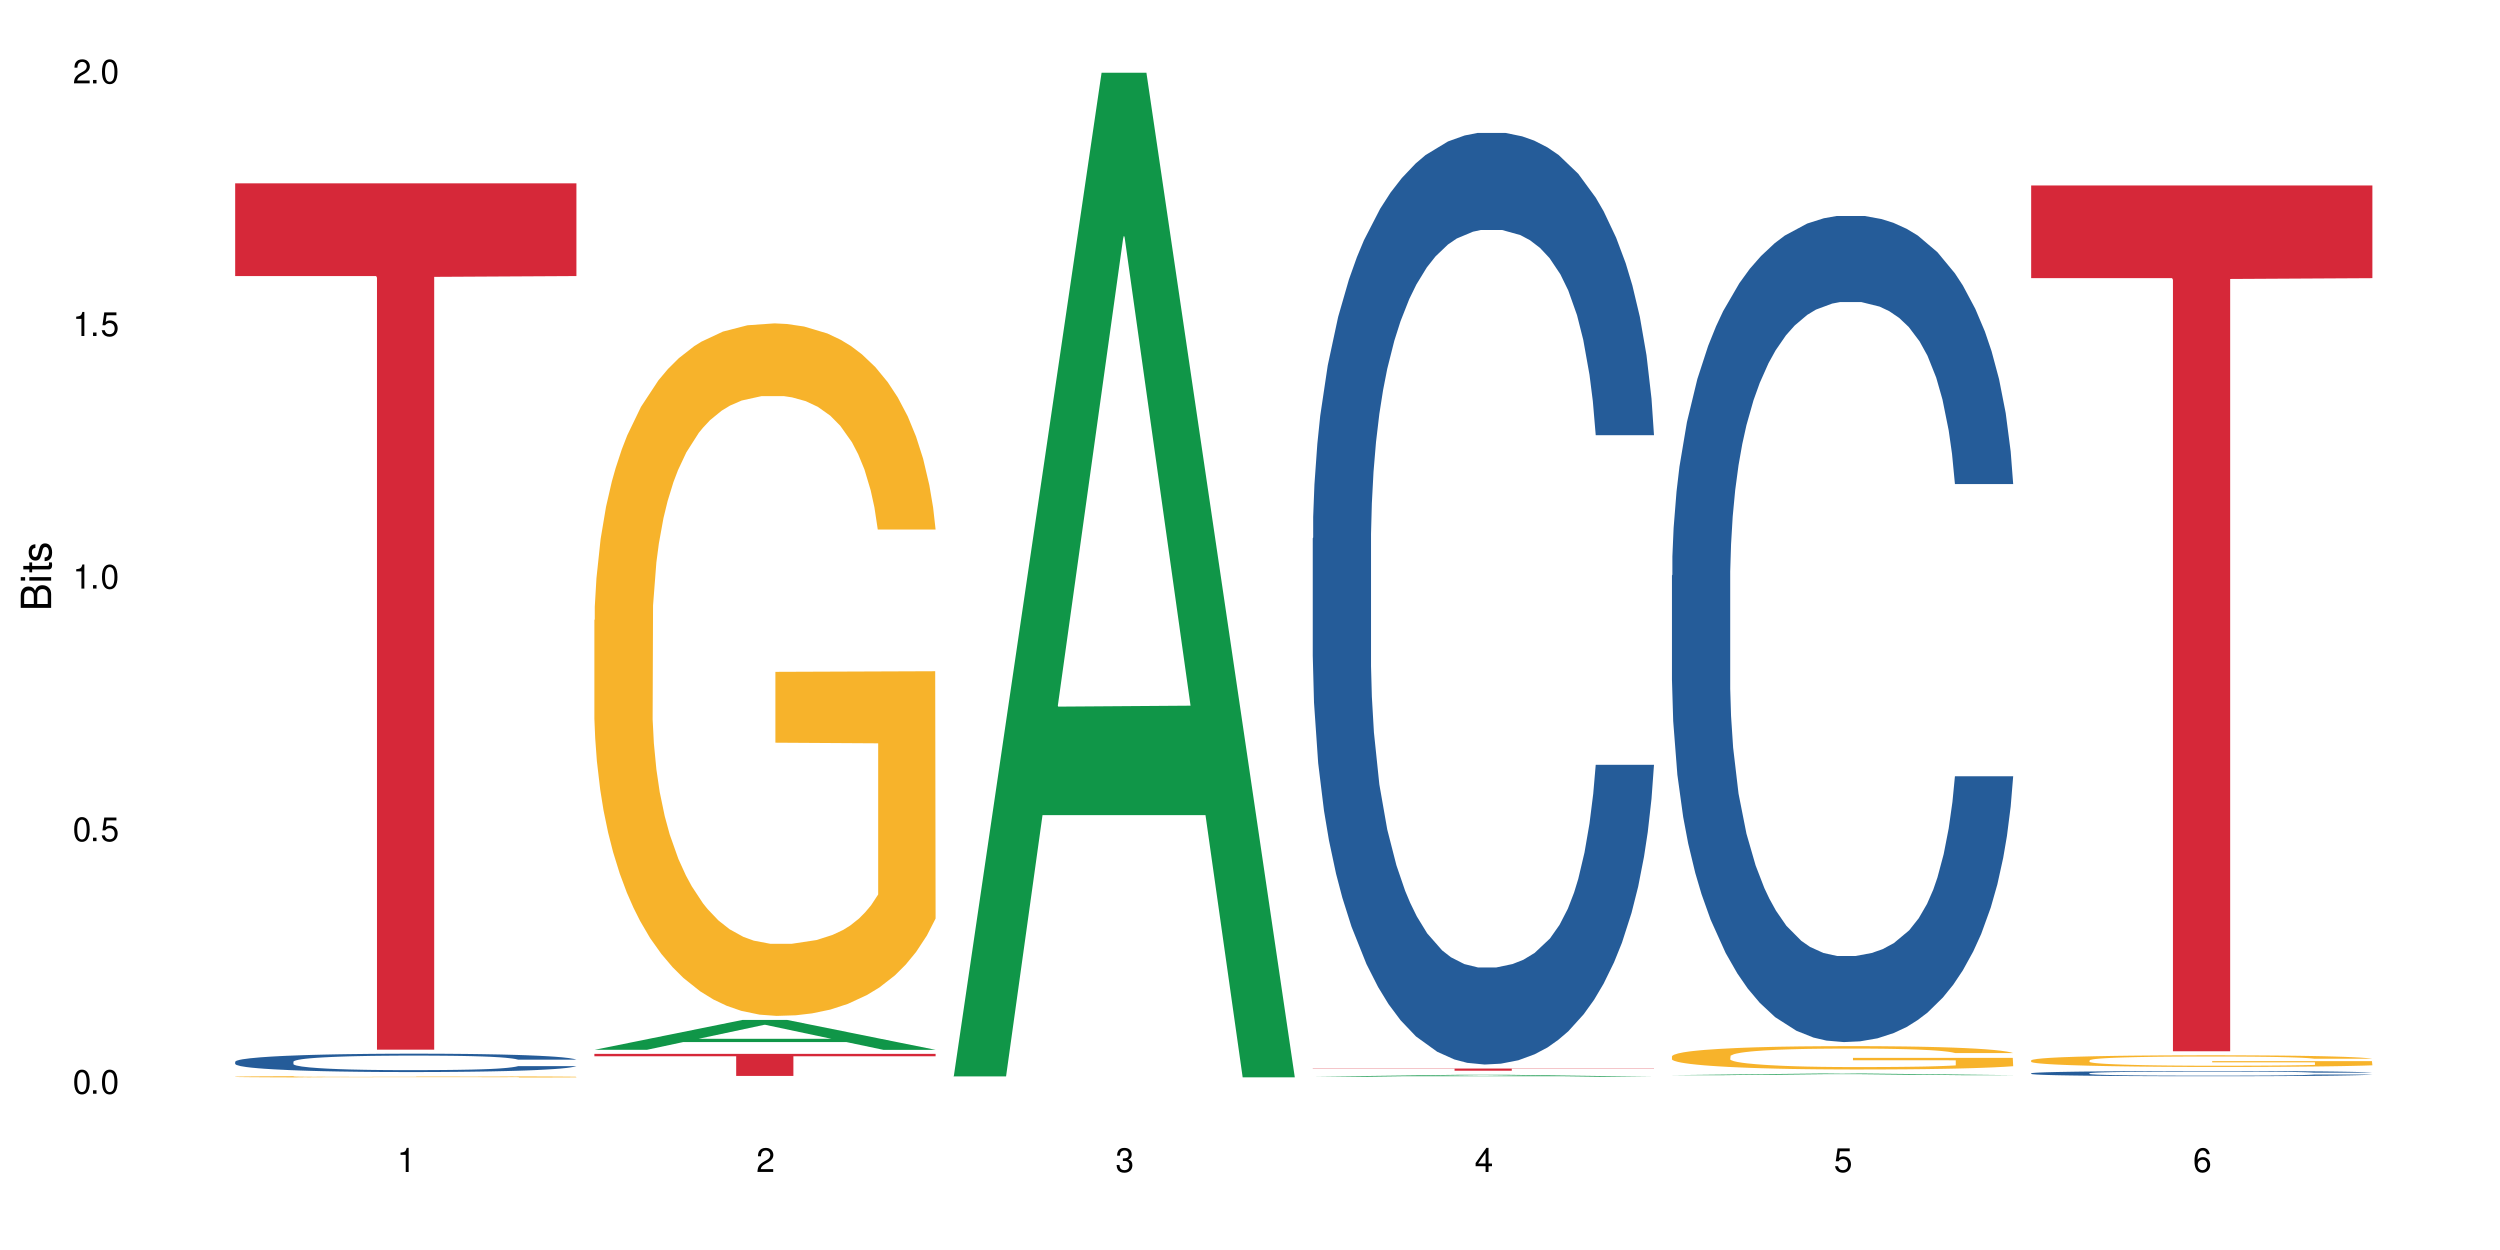
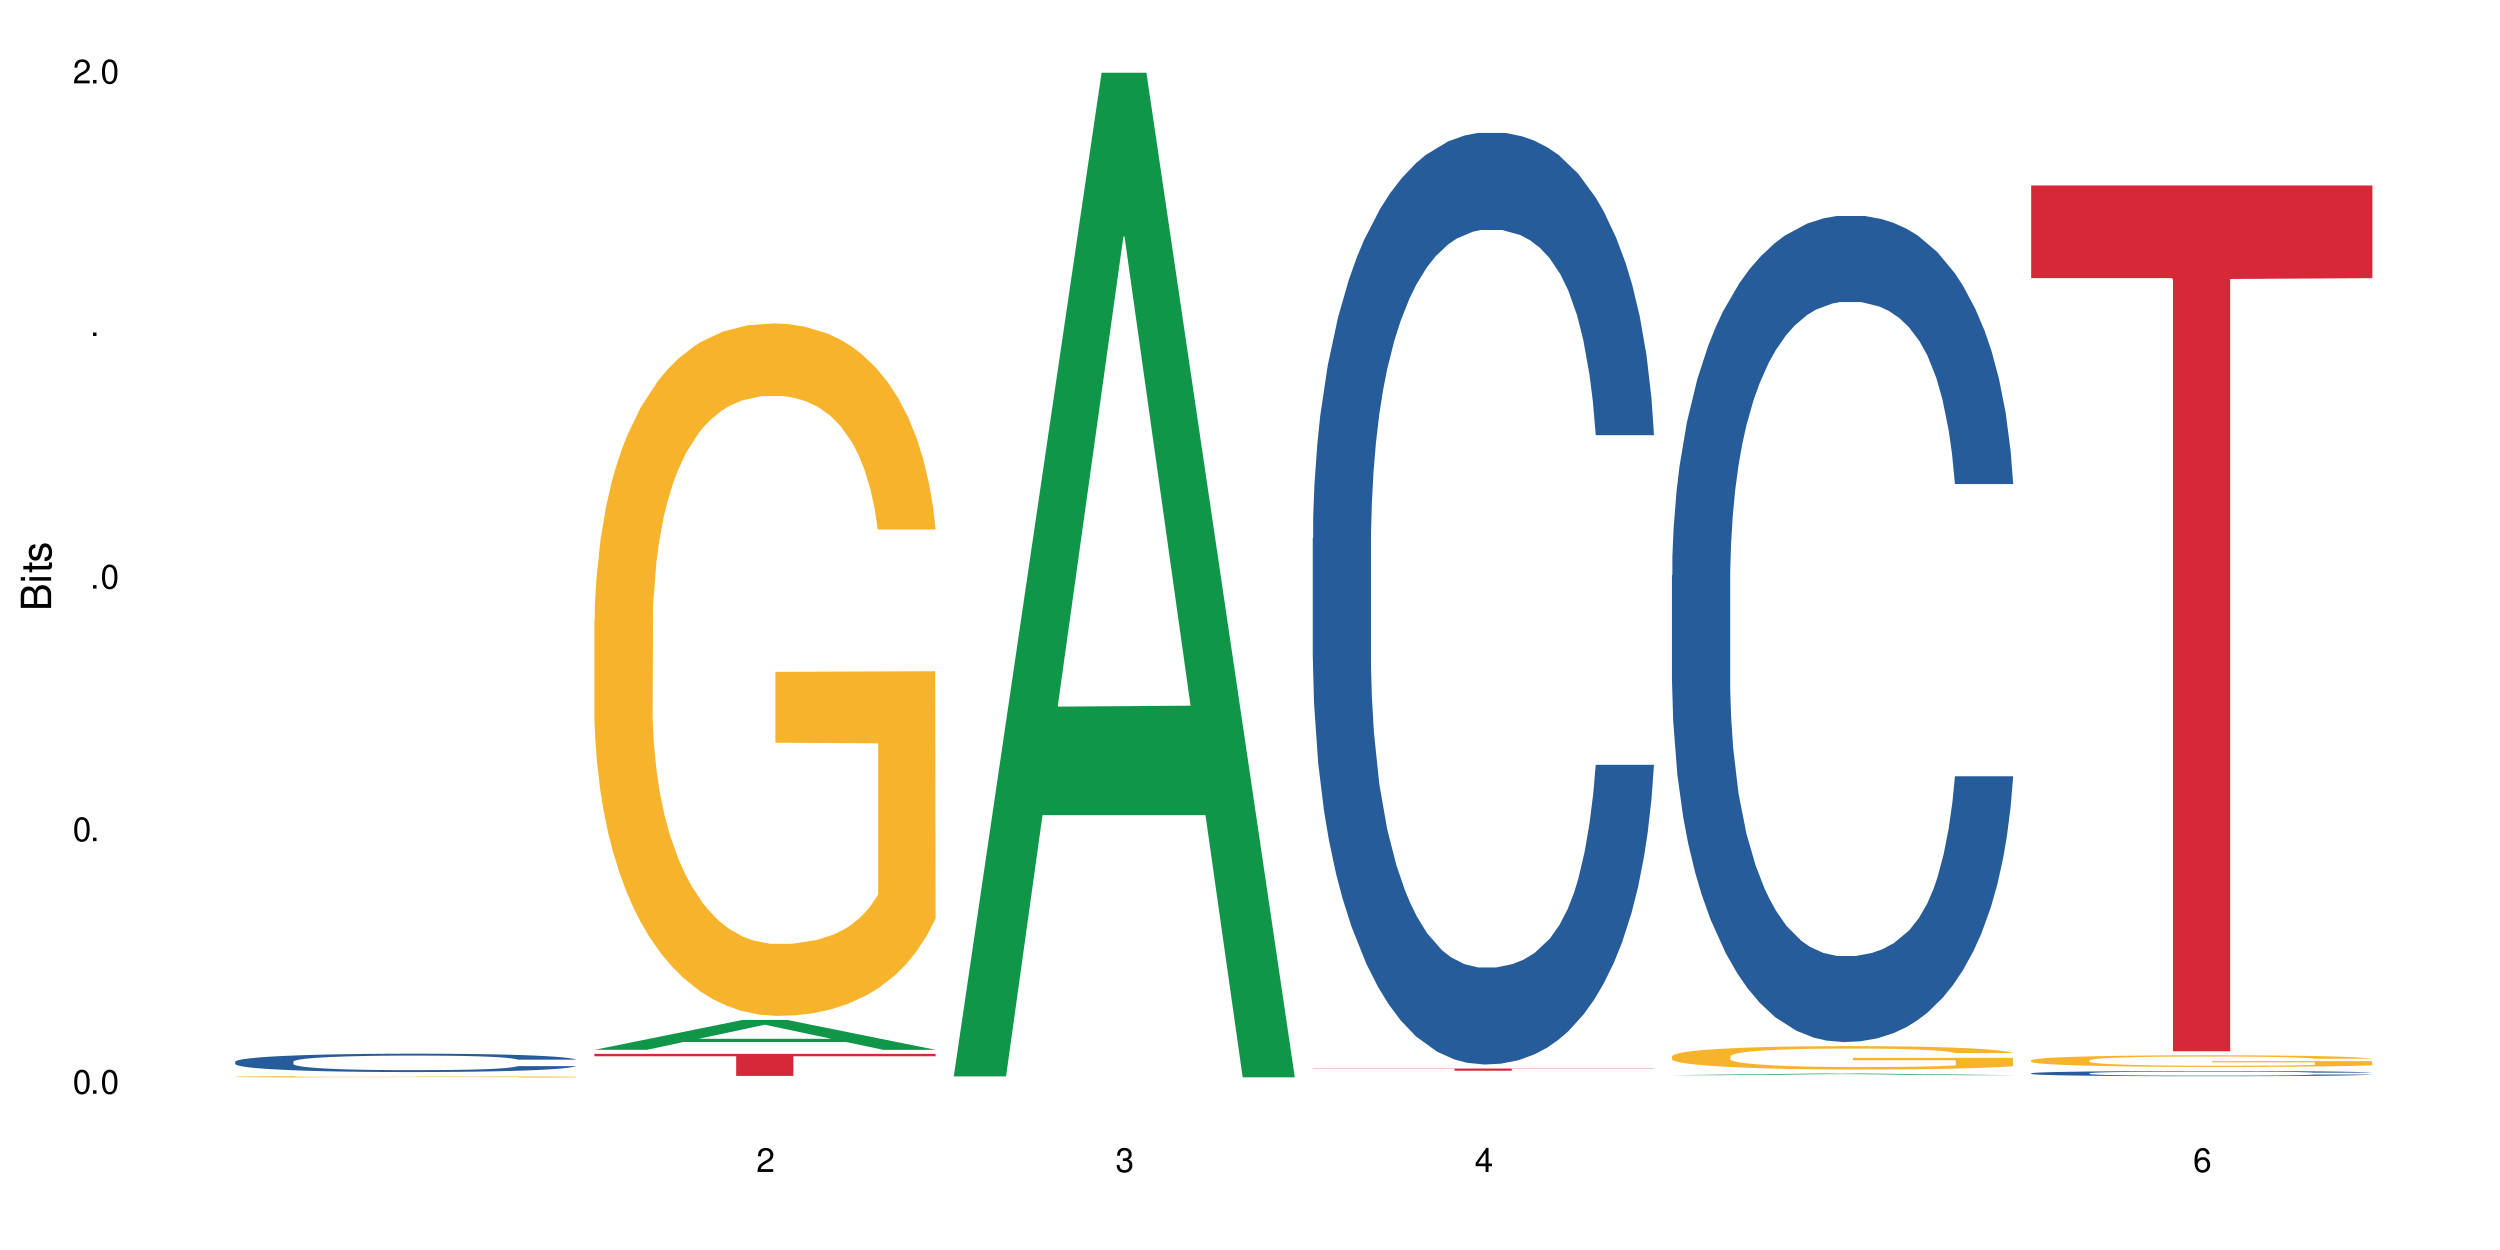
<svg xmlns="http://www.w3.org/2000/svg" xmlns:xlink="http://www.w3.org/1999/xlink" width="720" height="360" viewBox="0 0 720 360">
  <defs>
    <g>
      <g id="glyph-0-0">
</g>
      <g id="glyph-0-1">
        <path d="M 2.641 -6.938 C 2 -6.938 1.422 -6.656 1.078 -6.172 C 0.641 -5.562 0.406 -4.641 0.406 -3.359 C 0.406 -1.016 1.188 0.219 2.641 0.219 C 4.078 0.219 4.859 -1.016 4.859 -3.297 C 4.859 -4.641 4.656 -5.547 4.203 -6.172 C 3.844 -6.656 3.281 -6.938 2.641 -6.938 Z M 2.641 -6.188 C 3.547 -6.188 4 -5.25 4 -3.375 C 4 -1.406 3.562 -0.484 2.625 -0.484 C 1.734 -0.484 1.281 -1.438 1.281 -3.344 C 1.281 -5.25 1.734 -6.188 2.641 -6.188 Z M 2.641 -6.188 " />
      </g>
      <g id="glyph-0-2">
        <path d="M 1.828 -1 L 0.828 -1 L 0.828 0 L 1.828 0 Z M 1.828 -1 " />
      </g>
      <g id="glyph-0-3">
-         <path d="M 4.562 -6.797 L 1.062 -6.797 L 0.547 -3.094 L 1.328 -3.094 C 1.719 -3.562 2.047 -3.734 2.578 -3.734 C 3.484 -3.734 4.062 -3.109 4.062 -2.094 C 4.062 -1.125 3.484 -0.531 2.578 -0.531 C 1.828 -0.531 1.375 -0.906 1.188 -1.672 L 0.328 -1.672 C 0.453 -1.109 0.547 -0.844 0.75 -0.594 C 1.125 -0.078 1.828 0.219 2.594 0.219 C 3.969 0.219 4.922 -0.781 4.922 -2.219 C 4.922 -3.562 4.031 -4.484 2.719 -4.484 C 2.25 -4.484 1.859 -4.359 1.469 -4.062 L 1.734 -5.969 L 4.562 -5.969 Z M 4.562 -6.797 " />
-       </g>
+         </g>
      <g id="glyph-0-4">
-         <path d="M 2.484 -4.938 L 2.484 0 L 3.328 0 L 3.328 -6.938 L 2.766 -6.938 C 2.469 -5.875 2.281 -5.734 0.984 -5.562 L 0.984 -4.938 Z M 2.484 -4.938 " />
-       </g>
+         </g>
      <g id="glyph-0-5">
        <path d="M 4.859 -0.828 L 1.281 -0.828 C 1.359 -1.406 1.672 -1.781 2.5 -2.281 L 3.469 -2.828 C 4.406 -3.344 4.906 -4.062 4.906 -4.906 C 4.906 -5.484 4.672 -6.031 4.266 -6.406 C 3.859 -6.766 3.375 -6.938 2.719 -6.938 C 1.859 -6.938 1.219 -6.625 0.844 -6.031 C 0.609 -5.672 0.5 -5.234 0.484 -4.531 L 1.328 -4.531 C 1.359 -5.016 1.406 -5.281 1.531 -5.516 C 1.75 -5.938 2.188 -6.203 2.703 -6.203 C 3.469 -6.203 4.031 -5.641 4.031 -4.891 C 4.031 -4.344 3.719 -3.859 3.125 -3.516 L 2.234 -3 C 0.812 -2.172 0.406 -1.531 0.328 -0.016 L 4.859 -0.016 Z M 4.859 -0.828 " />
      </g>
      <g id="glyph-0-6">
        <path d="M 2.125 -3.188 L 2.578 -3.188 C 3.5 -3.188 3.984 -2.766 3.984 -1.922 C 3.984 -1.062 3.469 -0.531 2.594 -0.531 C 1.656 -0.531 1.203 -1 1.156 -2.016 L 0.312 -2.016 C 0.344 -1.453 0.438 -1.094 0.609 -0.781 C 0.953 -0.109 1.625 0.219 2.547 0.219 C 3.953 0.219 4.859 -0.625 4.859 -1.938 C 4.859 -2.828 4.516 -3.297 3.703 -3.594 C 4.344 -3.844 4.656 -4.328 4.656 -5.031 C 4.656 -6.219 3.875 -6.938 2.578 -6.938 C 1.203 -6.938 0.484 -6.172 0.453 -4.703 L 1.297 -4.703 C 1.312 -5.125 1.344 -5.359 1.453 -5.578 C 1.641 -5.969 2.062 -6.203 2.594 -6.203 C 3.344 -6.203 3.797 -5.75 3.797 -5 C 3.797 -4.516 3.609 -4.219 3.25 -4.047 C 3.016 -3.953 2.703 -3.922 2.125 -3.906 Z M 2.125 -3.188 " />
      </g>
      <g id="glyph-0-7">
        <path d="M 3.141 -1.672 L 3.141 0 L 3.984 0 L 3.984 -1.672 L 4.984 -1.672 L 4.984 -2.438 L 3.984 -2.438 L 3.984 -6.938 L 3.359 -6.938 L 0.266 -2.578 L 0.266 -1.672 Z M 3.141 -2.438 L 1 -2.438 L 3.141 -5.5 Z M 3.141 -2.438 " />
      </g>
      <g id="glyph-0-8">
        <path d="M 4.781 -5.125 C 4.609 -6.266 3.891 -6.938 2.844 -6.938 C 2.094 -6.938 1.422 -6.578 1.031 -5.953 C 0.594 -5.266 0.406 -4.422 0.406 -3.172 C 0.406 -2 0.578 -1.25 0.984 -0.641 C 1.359 -0.078 1.953 0.219 2.703 0.219 C 3.984 0.219 4.922 -0.75 4.922 -2.094 C 4.922 -3.375 4.062 -4.281 2.844 -4.281 C 2.172 -4.281 1.641 -4.031 1.281 -3.516 C 1.281 -5.234 1.828 -6.188 2.797 -6.188 C 3.391 -6.188 3.797 -5.797 3.938 -5.125 Z M 2.734 -3.531 C 3.547 -3.531 4.062 -2.953 4.062 -2.031 C 4.062 -1.156 3.484 -0.531 2.703 -0.531 C 1.922 -0.531 1.328 -1.188 1.328 -2.078 C 1.328 -2.938 1.906 -3.531 2.734 -3.531 Z M 2.734 -3.531 " />
      </g>
      <g id="glyph-1-0">
</g>
      <g id="glyph-1-1">
        <path d="M 0 -0.953 L 0 -4.891 C 0 -5.719 -0.234 -6.344 -0.734 -6.797 C -1.188 -7.234 -1.812 -7.469 -2.5 -7.469 C -3.547 -7.469 -4.188 -7 -4.625 -5.875 C -4.984 -6.688 -5.625 -7.094 -6.531 -7.094 C -7.172 -7.094 -7.734 -6.859 -8.141 -6.391 C -8.562 -5.922 -8.75 -5.344 -8.75 -4.5 L -8.75 -0.953 Z M -4.984 -2.062 L -7.766 -2.062 L -7.766 -4.219 C -7.766 -4.844 -7.688 -5.203 -7.453 -5.5 C -7.219 -5.812 -6.859 -5.969 -6.375 -5.969 C -5.891 -5.969 -5.531 -5.812 -5.297 -5.5 C -5.062 -5.203 -4.984 -4.844 -4.984 -4.219 Z M -0.984 -2.062 L -4 -2.062 L -4 -4.781 C -4 -5.766 -3.438 -6.359 -2.484 -6.359 C -1.547 -6.359 -0.984 -5.766 -0.984 -4.781 Z M -0.984 -2.062 " />
      </g>
      <g id="glyph-1-2">
        <path d="M -6.281 -1.797 L -6.281 -0.797 L 0 -0.797 L 0 -1.797 Z M -8.75 -1.797 L -8.75 -0.797 L -7.484 -0.797 L -7.484 -1.797 Z M -8.75 -1.797 " />
      </g>
      <g id="glyph-1-3">
        <path d="M -6.281 -3.047 L -6.281 -2.016 L -8.016 -2.016 L -8.016 -1.016 L -6.281 -1.016 L -6.281 -0.172 L -5.469 -0.172 L -5.469 -1.016 L -0.719 -1.016 C -0.078 -1.016 0.281 -1.453 0.281 -2.234 C 0.281 -2.5 0.25 -2.719 0.188 -3.047 L -0.641 -3.047 C -0.609 -2.906 -0.594 -2.766 -0.594 -2.562 C -0.594 -2.141 -0.719 -2.016 -1.156 -2.016 L -5.469 -2.016 L -5.469 -3.047 Z M -6.281 -3.047 " />
      </g>
      <g id="glyph-1-4">
        <path d="M -4.531 -5.25 C -5.766 -5.25 -6.469 -4.422 -6.469 -2.969 C -6.469 -1.516 -5.719 -0.562 -4.547 -0.562 C -3.562 -0.562 -3.094 -1.062 -2.734 -2.562 L -2.516 -3.484 C -2.344 -4.188 -2.094 -4.469 -1.641 -4.469 C -1.047 -4.469 -0.641 -3.875 -0.641 -3 C -0.641 -2.453 -0.797 -2 -1.062 -1.75 C -1.25 -1.594 -1.422 -1.531 -1.875 -1.469 L -1.875 -0.406 C -0.422 -0.453 0.281 -1.266 0.281 -2.922 C 0.281 -4.5 -0.5 -5.516 -1.719 -5.516 C -2.656 -5.516 -3.172 -4.984 -3.469 -3.734 L -3.703 -2.766 C -3.891 -1.953 -4.156 -1.609 -4.594 -1.609 C -5.188 -1.609 -5.547 -2.125 -5.547 -2.938 C -5.547 -3.75 -5.203 -4.172 -4.531 -4.203 Z M -4.531 -5.25 " />
      </g>
    </g>
  </defs>
-   <rect x="-72" y="-36" width="864" height="432" fill="rgb(100%, 100%, 100%)" fill-opacity="1" />
  <path fill-rule="nonzero" fill="rgb(14.51%, 36.078%, 60%)" fill-opacity="1" d="M 67.73 305.766 L 67.852 305.762 L 67.852 305.645 L 68.211 305.461 L 69.051 305.23 L 69.887 305.07 L 72.047 304.785 L 75.043 304.508 L 78.156 304.297 L 80.434 304.172 L 82.473 304.074 L 87.145 303.895 L 90.145 303.805 L 93.379 303.723 L 97.332 303.641 L 100.211 303.594 L 106.684 303.516 L 111.477 303.48 L 115.191 303.465 L 123.223 303.465 L 128.016 303.484 L 131.492 303.512 L 135.324 303.547 L 138.562 303.594 L 144.195 303.699 L 149.227 303.832 L 151.504 303.91 L 155.102 304.062 L 157.855 304.207 L 159.773 304.332 L 161.934 304.508 L 163.848 304.727 L 165.289 304.973 L 166.008 305.18 L 149.227 305.18 L 148.391 304.988 L 147.43 304.84 L 145.633 304.641 L 143.836 304.5 L 141.316 304.359 L 139.039 304.27 L 135.926 304.176 L 133.168 304.117 L 130.293 304.074 L 127.535 304.047 L 122.262 304.016 L 116.148 304.016 L 113.871 304.027 L 109.199 304.066 L 106.684 304.098 L 103.086 304.168 L 100.57 304.23 L 97.574 304.328 L 95.535 304.41 L 93.02 304.535 L 91.223 304.645 L 89.184 304.805 L 87.984 304.926 L 86.906 305.059 L 85.949 305.219 L 85.23 305.391 L 84.75 305.566 L 84.508 305.742 L 84.508 306.488 L 84.75 306.664 L 85.348 306.867 L 86.906 307.16 L 89.184 307.418 L 91.82 307.621 L 94.336 307.766 L 95.777 307.832 L 97.691 307.91 L 100.688 308.008 L 105.004 308.102 L 107.52 308.141 L 111.355 308.18 L 115.312 308.199 L 120.586 308.199 L 125.258 308.18 L 128.375 308.156 L 131.609 308.117 L 136.043 308.035 L 138.801 307.957 L 141.199 307.867 L 142.996 307.773 L 144.195 307.695 L 145.992 307.547 L 147.43 307.383 L 148.508 307.215 L 149.227 307.051 L 166.008 307.051 L 165.289 307.242 L 164.207 307.43 L 163.129 307.57 L 161.453 307.742 L 159.535 307.891 L 156.777 308.059 L 154.5 308.172 L 151.504 308.293 L 148.75 308.383 L 145.754 308.465 L 141.316 308.562 L 138.441 308.609 L 135.324 308.652 L 131.609 308.691 L 126.938 308.727 L 121.902 308.746 L 117.227 308.75 L 112.195 308.742 L 108.48 308.723 L 103.566 308.676 L 97.453 308.59 L 93.02 308.5 L 89.543 308.406 L 86.547 308.309 L 83.191 308.18 L 78.875 307.969 L 76.238 307.805 L 74.441 307.668 L 72.406 307.48 L 70.969 307.312 L 69.289 307.039 L 68.09 306.699 L 67.73 306.434 Z M 67.73 305.766 " />
-   <path fill-rule="nonzero" fill="rgb(96.863%, 70.196%, 16.863%)" fill-opacity="1" d="M 67.73 310.094 L 67.852 310.094 L 67.852 310.086 L 68.332 310.066 L 69.527 310.043 L 71.086 310.023 L 72.766 310.008 L 73.844 310 L 75.641 309.988 L 77.199 309.98 L 81.152 309.965 L 86.188 309.945 L 88.945 309.941 L 92.059 309.934 L 96.496 309.926 L 98.531 309.922 L 104.766 309.918 L 111.836 309.914 L 128.133 309.914 L 134.848 309.918 L 138.68 309.922 L 141.676 309.926 L 144.793 309.93 L 148.629 309.938 L 152.223 309.949 L 155.102 309.957 L 157.977 309.969 L 160.375 309.98 L 162.41 309.996 L 164.207 310.012 L 165.289 310.023 L 166.008 310.039 L 149.348 310.039 L 148.391 310.023 L 147.309 310.016 L 145.512 310 L 141.918 309.984 L 138.562 309.977 L 135.684 309.969 L 132.09 309.965 L 128.613 309.961 L 124.66 309.957 L 115.91 309.957 L 110.156 309.961 L 106.801 309.961 L 104.406 309.965 L 101.047 309.973 L 99.012 309.977 L 97.812 309.98 L 94.219 309.992 L 91.82 310 L 90.504 310.008 L 88.824 310.02 L 87.625 310.031 L 86.309 310.047 L 85.59 310.059 L 84.629 310.086 L 84.508 310.152 L 84.871 310.168 L 85.59 310.184 L 86.547 310.199 L 89.422 310.223 L 91.941 310.238 L 94.098 310.25 L 95.777 310.254 L 99.012 310.266 L 100.328 310.27 L 103.445 310.277 L 106.684 310.281 L 110.637 310.285 L 113.633 310.289 L 131.73 310.289 L 136.285 310.285 L 139.398 310.281 L 141.438 310.277 L 143.953 310.273 L 145.754 310.27 L 147.43 310.266 L 149.469 310.262 L 149.469 310.168 L 119.863 310.168 L 119.863 310.125 L 165.887 310.125 L 166.008 310.273 L 163.488 310.285 L 160.375 310.297 L 157.379 310.305 L 154.262 310.309 L 149.828 310.316 L 146.23 310.32 L 140.719 310.328 L 135.684 310.332 L 125.738 310.332 L 120.223 310.336 L 115.312 310.332 L 110.039 310.332 L 105.844 310.328 L 98.172 310.32 L 93.379 310.312 L 90.262 310.305 L 87.027 310.297 L 83.789 310.285 L 80.914 310.277 L 78.996 310.27 L 77.078 310.258 L 75.043 310.246 L 73.125 310.234 L 71.688 310.223 L 70.367 310.207 L 69.41 310.195 L 68.449 310.18 L 67.969 310.164 L 67.73 310.152 Z M 67.73 310.094 " />
-   <path fill-rule="nonzero" fill="rgb(83.922%, 15.686%, 22.353%)" fill-opacity="1" d="M 67.73 52.797 L 166.008 52.797 L 166.008 79.504 L 125.047 79.738 L 125.047 302.305 L 108.57 302.305 L 108.57 79.973 L 108.332 79.504 L 67.73 79.504 Z M 67.73 52.797 " />
+   <path fill-rule="nonzero" fill="rgb(96.863%, 70.196%, 16.863%)" fill-opacity="1" d="M 67.73 310.094 L 67.852 310.094 L 67.852 310.086 L 68.332 310.066 L 69.527 310.043 L 71.086 310.023 L 72.766 310.008 L 73.844 310 L 75.641 309.988 L 77.199 309.98 L 81.152 309.965 L 86.188 309.945 L 88.945 309.941 L 92.059 309.934 L 96.496 309.926 L 98.531 309.922 L 104.766 309.918 L 111.836 309.914 L 128.133 309.914 L 134.848 309.918 L 138.68 309.922 L 141.676 309.926 L 144.793 309.93 L 148.629 309.938 L 152.223 309.949 L 155.102 309.957 L 157.977 309.969 L 160.375 309.98 L 162.41 309.996 L 164.207 310.012 L 165.289 310.023 L 166.008 310.039 L 149.348 310.039 L 148.391 310.023 L 147.309 310.016 L 145.512 310 L 141.918 309.984 L 138.562 309.977 L 135.684 309.969 L 132.09 309.965 L 128.613 309.961 L 124.66 309.957 L 115.91 309.957 L 110.156 309.961 L 106.801 309.961 L 104.406 309.965 L 101.047 309.973 L 99.012 309.977 L 97.812 309.98 L 94.219 309.992 L 91.82 310 L 90.504 310.008 L 88.824 310.02 L 87.625 310.031 L 86.309 310.047 L 85.59 310.059 L 84.629 310.086 L 84.508 310.152 L 84.871 310.168 L 85.59 310.184 L 86.547 310.199 L 89.422 310.223 L 91.941 310.238 L 94.098 310.25 L 95.777 310.254 L 99.012 310.266 L 100.328 310.27 L 103.445 310.277 L 106.684 310.281 L 110.637 310.285 L 113.633 310.289 L 131.73 310.289 L 136.285 310.285 L 139.398 310.281 L 141.438 310.277 L 143.953 310.273 L 145.754 310.27 L 147.43 310.266 L 149.469 310.262 L 149.469 310.168 L 119.863 310.168 L 119.863 310.125 L 165.887 310.125 L 166.008 310.273 L 163.488 310.285 L 160.375 310.297 L 157.379 310.305 L 154.262 310.309 L 149.828 310.316 L 146.23 310.32 L 140.719 310.328 L 135.684 310.332 L 125.738 310.332 L 120.223 310.336 L 115.312 310.332 L 105.844 310.328 L 98.172 310.32 L 93.379 310.312 L 90.262 310.305 L 87.027 310.297 L 83.789 310.285 L 80.914 310.277 L 78.996 310.27 L 77.078 310.258 L 75.043 310.246 L 73.125 310.234 L 71.688 310.223 L 70.367 310.207 L 69.41 310.195 L 68.449 310.18 L 67.969 310.164 L 67.73 310.152 Z M 67.73 310.094 " />
  <path fill-rule="nonzero" fill="rgb(6.275%, 58.824%, 28.235%)" fill-opacity="1" d="M 171.18 302.348 L 171.285 302.34 L 213.809 293.746 L 226.723 293.746 L 269.453 302.359 L 254.441 302.359 L 243.73 300.109 L 196.797 300.109 L 186.297 302.348 L 171.18 302.348 L 201.312 299.18 L 239.426 299.172 L 220.422 295.152 L 220.211 295.145 L 220 295.168 L 201.207 299.172 L 201.312 299.18 Z M 171.18 302.348 " />
  <path fill-rule="nonzero" fill="rgb(96.863%, 70.196%, 16.863%)" fill-opacity="1" d="M 171.18 178.559 L 171.297 178.375 L 171.297 174.734 L 171.777 166.535 L 172.977 155.242 L 174.535 145.953 L 176.211 138.668 L 177.293 134.844 L 179.09 129.379 L 180.648 125.371 L 184.602 117.172 L 189.637 109.523 L 192.391 106.246 L 195.508 103.148 L 199.941 99.688 L 201.98 98.414 L 208.211 95.496 L 215.281 93.676 L 223.074 93.129 L 226.668 93.312 L 231.582 94.039 L 238.293 96.043 L 242.129 97.867 L 245.125 99.688 L 248.242 102.055 L 252.078 105.699 L 255.672 110.07 L 258.547 114.441 L 261.426 119.906 L 263.82 125.734 L 265.859 132.109 L 267.656 139.762 L 268.734 146.137 L 269.453 152.512 L 252.797 152.512 L 251.836 146.137 L 250.758 141.219 L 248.961 135.207 L 247.164 130.836 L 245.363 127.375 L 242.008 122.637 L 239.133 119.723 L 235.539 117.172 L 232.062 115.535 L 228.105 114.441 L 225.711 114.078 L 219.359 114.078 L 213.605 115.352 L 210.25 116.809 L 207.852 118.266 L 204.496 121 L 202.461 123.184 L 201.262 124.641 L 197.664 130.289 L 195.27 135.387 L 193.949 138.848 L 192.273 144.312 L 191.074 149.23 L 189.754 156.52 L 189.035 161.98 L 188.078 174.367 L 187.957 207.156 L 188.316 214.078 L 189.035 221.543 L 189.996 228.102 L 191.434 235.023 L 192.871 240.305 L 195.387 247.41 L 197.547 252.145 L 199.223 255.242 L 202.461 260.16 L 203.777 261.801 L 206.895 265.078 L 210.129 267.629 L 214.086 269.812 L 217.082 270.906 L 221.875 271.816 L 227.988 271.816 L 235.18 270.727 L 239.73 269.27 L 242.848 267.809 L 244.887 266.535 L 247.402 264.531 L 249.199 262.711 L 250.879 260.707 L 252.914 257.609 L 252.914 214.078 L 223.312 213.895 L 223.312 193.492 L 269.336 193.312 L 269.453 264.531 L 266.938 269.449 L 263.82 274.188 L 260.824 277.828 L 257.711 280.926 L 253.273 284.387 L 249.68 286.57 L 244.168 289.121 L 239.133 290.762 L 233.859 291.855 L 229.184 292.402 L 223.672 292.582 L 218.758 292.219 L 213.484 291.125 L 209.289 289.668 L 205.457 287.848 L 201.621 285.48 L 196.828 281.652 L 193.711 278.559 L 190.473 274.73 L 187.238 270.18 L 184.363 265.262 L 182.445 261.434 L 180.527 257.062 L 178.488 251.598 L 176.57 245.406 L 175.133 239.758 L 173.816 233.383 L 172.855 227.375 L 171.898 219.176 L 171.418 212.621 L 171.18 206.973 Z M 171.18 178.559 " />
  <path fill-rule="nonzero" fill="rgb(83.922%, 15.686%, 22.353%)" fill-opacity="1" d="M 171.18 303.52 L 269.453 303.52 L 269.453 304.199 L 228.496 304.207 L 228.496 309.871 L 212.02 309.871 L 212.02 304.211 L 211.777 304.199 L 171.18 304.199 Z M 171.18 303.52 " />
  <path fill-rule="nonzero" fill="rgb(6.275%, 58.824%, 28.235%)" fill-opacity="1" d="M 274.629 310 L 274.73 309.73 L 317.254 20.945 L 330.168 20.945 L 372.902 310.273 L 357.887 310.273 L 347.18 234.75 L 300.246 234.75 L 289.746 310 L 274.629 310 L 304.762 203.508 L 342.875 203.234 L 323.871 68.215 L 323.66 67.945 L 323.449 68.758 L 304.656 203.234 L 304.762 203.508 Z M 274.629 310 " />
-   <path fill-rule="nonzero" fill="rgb(6.275%, 58.824%, 28.235%)" fill-opacity="1" d="M 378.074 310.102 L 378.18 310.102 L 420.703 309.535 L 433.617 309.535 L 476.352 310.102 L 461.336 310.102 L 450.625 309.953 L 403.695 309.953 L 393.195 310.102 L 378.074 310.102 L 408.207 309.895 L 446.32 309.895 L 427.316 309.629 L 426.898 309.629 L 408.105 309.895 L 408.207 309.895 Z M 378.074 310.102 " />
  <path fill-rule="nonzero" fill="rgb(14.51%, 36.078%, 60%)" fill-opacity="1" d="M 378.074 155.02 L 378.195 154.773 L 378.195 148.887 L 378.555 139.57 L 379.395 127.797 L 380.23 119.703 L 382.391 105.234 L 385.387 91.254 L 388.5 80.465 L 390.777 74.086 L 392.816 69.184 L 397.492 60.109 L 400.488 55.449 L 403.723 51.277 L 407.676 47.109 L 410.555 44.656 L 417.027 40.734 L 421.82 39.016 L 425.535 38.281 L 433.566 38.281 L 438.359 39.262 L 441.836 40.488 L 445.668 42.449 L 448.906 44.656 L 454.539 50.051 L 459.57 56.918 L 461.848 60.844 L 465.445 68.445 L 468.199 75.805 L 470.117 82.18 L 472.277 91.254 L 474.191 102.289 L 475.633 114.797 L 476.352 125.344 L 459.57 125.344 L 458.734 115.535 L 457.773 107.93 L 455.977 97.875 L 454.18 90.766 L 451.66 83.652 L 449.383 78.992 L 446.27 74.332 L 443.512 71.391 L 440.637 69.184 L 437.879 67.711 L 432.605 66.238 L 426.492 66.238 L 424.215 66.73 L 419.543 68.691 L 417.027 70.406 L 413.43 73.84 L 410.914 77.031 L 407.918 81.934 L 405.879 86.105 L 403.363 92.48 L 401.566 98.121 L 399.527 106.215 L 398.328 112.348 L 397.25 119.215 L 396.293 127.305 L 395.574 135.891 L 395.094 144.965 L 394.855 153.793 L 394.855 191.809 L 395.094 200.637 L 395.691 210.938 L 397.25 225.898 L 399.527 238.895 L 402.164 249.195 L 404.68 256.555 L 406.121 259.988 L 408.035 263.91 L 411.035 268.816 L 415.348 273.723 L 417.863 275.684 L 421.699 277.645 L 425.656 278.625 L 430.93 278.625 L 435.602 277.645 L 438.719 276.418 L 441.953 274.457 L 446.387 270.289 L 449.145 266.363 L 451.543 261.703 L 453.34 257.043 L 454.539 253.121 L 456.336 245.516 L 457.773 237.18 L 458.852 228.594 L 459.57 220.258 L 476.352 220.258 L 475.633 230.066 L 474.555 239.633 L 473.473 246.742 L 471.797 255.328 L 469.879 262.93 L 467.121 271.512 L 464.844 277.152 L 461.848 283.285 L 459.094 287.945 L 456.098 292.113 L 451.66 297.02 L 448.785 299.473 L 445.668 301.68 L 441.953 303.641 L 437.281 305.359 L 432.246 306.34 L 427.574 306.586 L 422.539 306.094 L 418.824 305.113 L 413.91 302.906 L 407.797 298.492 L 403.363 293.832 L 399.887 289.172 L 396.891 284.266 L 393.535 277.645 L 389.223 266.855 L 386.586 258.516 L 384.785 251.648 L 382.75 242.082 L 381.312 233.5 L 379.633 219.766 L 378.434 202.352 L 378.074 188.863 Z M 378.074 155.02 " />
  <path fill-rule="nonzero" fill="rgb(83.922%, 15.686%, 22.353%)" fill-opacity="1" d="M 378.074 307.746 L 476.352 307.746 L 476.352 307.812 L 435.391 307.812 L 435.391 308.371 L 418.914 308.371 L 418.914 307.816 L 418.676 307.812 L 378.074 307.812 Z M 378.074 307.746 " />
  <path fill-rule="nonzero" fill="rgb(6.275%, 58.824%, 28.235%)" fill-opacity="1" d="M 481.523 309.648 L 481.629 309.648 L 524.152 309.18 L 537.066 309.18 L 579.797 309.648 L 564.785 309.648 L 554.074 309.527 L 507.141 309.527 L 496.641 309.648 L 481.523 309.648 L 511.656 309.477 L 549.77 309.477 L 530.766 309.258 L 530.348 309.258 L 511.551 309.477 L 511.656 309.477 Z M 481.523 309.648 " />
  <path fill-rule="nonzero" fill="rgb(14.51%, 36.078%, 60%)" fill-opacity="1" d="M 481.523 165.723 L 481.645 165.504 L 481.645 160.285 L 482.004 152.02 L 482.84 141.582 L 483.68 134.406 L 485.836 121.574 L 488.832 109.176 L 491.949 99.609 L 494.227 93.953 L 496.266 89.605 L 500.938 81.559 L 503.934 77.426 L 507.172 73.73 L 511.125 70.031 L 514 67.855 L 520.473 64.379 L 525.27 62.855 L 528.984 62.203 L 537.012 62.203 L 541.809 63.074 L 545.281 64.16 L 549.117 65.898 L 552.352 67.855 L 557.984 72.641 L 563.02 78.73 L 565.297 82.211 L 568.891 88.953 L 571.648 95.477 L 573.566 101.129 L 575.723 109.176 L 577.641 118.965 L 579.078 130.055 L 579.797 139.406 L 563.02 139.406 L 562.18 130.707 L 561.223 123.965 L 559.426 115.051 L 557.625 108.742 L 555.109 102.438 L 552.832 98.305 L 549.715 94.172 L 546.961 91.562 L 544.082 89.605 L 541.328 88.301 L 536.055 86.996 L 529.941 86.996 L 527.664 87.43 L 522.992 89.168 L 520.473 90.691 L 516.879 93.738 L 514.363 96.562 L 511.367 100.914 L 509.328 104.609 L 506.812 110.266 L 505.012 115.266 L 502.977 122.445 L 501.777 127.879 L 500.699 133.969 L 499.738 141.148 L 499.02 148.758 L 498.543 156.805 L 498.301 164.633 L 498.301 198.344 L 498.543 206.172 L 499.141 215.305 L 500.699 228.574 L 502.977 240.098 L 505.613 249.234 L 508.129 255.758 L 509.566 258.801 L 511.484 262.281 L 514.48 266.633 L 518.797 270.98 L 521.312 272.719 L 525.148 274.461 L 529.102 275.328 L 534.375 275.328 L 539.051 274.461 L 542.168 273.371 L 545.402 271.633 L 549.836 267.938 L 552.594 264.457 L 554.988 260.324 L 556.789 256.191 L 557.984 252.711 L 559.785 245.969 L 561.223 238.578 L 562.301 230.965 L 563.02 223.57 L 579.797 223.57 L 579.078 232.27 L 578 240.75 L 576.922 247.059 L 575.246 254.668 L 573.328 261.41 L 570.57 269.023 L 568.293 274.023 L 565.297 279.461 L 562.539 283.594 L 559.543 287.293 L 555.109 291.641 L 552.234 293.816 L 549.117 295.773 L 545.402 297.512 L 540.727 299.035 L 535.695 299.906 L 531.02 300.121 L 525.988 299.688 L 522.27 298.816 L 517.359 296.859 L 511.246 292.945 L 506.812 288.812 L 503.336 284.68 L 500.34 280.332 L 496.984 274.461 L 492.668 264.891 L 490.031 257.496 L 488.234 251.406 L 486.195 242.926 L 484.758 235.312 L 483.082 223.137 L 481.883 207.695 L 481.523 195.734 Z M 481.523 165.723 " />
  <path fill-rule="nonzero" fill="rgb(96.863%, 70.196%, 16.863%)" fill-opacity="1" d="M 481.523 304.168 L 481.645 304.164 L 481.645 304.039 L 482.121 303.762 L 483.32 303.383 L 484.879 303.066 L 486.555 302.82 L 487.637 302.691 L 489.434 302.508 L 490.992 302.371 L 494.945 302.098 L 499.98 301.84 L 502.734 301.727 L 505.852 301.621 L 510.285 301.508 L 512.324 301.461 L 518.555 301.363 L 525.629 301.305 L 533.418 301.285 L 537.012 301.289 L 541.926 301.316 L 548.637 301.383 L 552.473 301.445 L 555.469 301.508 L 558.586 301.586 L 562.422 301.707 L 566.016 301.855 L 568.891 302.004 L 571.77 302.188 L 574.164 302.387 L 576.203 302.602 L 578 302.859 L 579.078 303.074 L 579.797 303.289 L 563.141 303.289 L 562.18 303.074 L 561.102 302.906 L 559.305 302.703 L 557.508 302.559 L 555.711 302.441 L 552.352 302.281 L 549.477 302.184 L 545.883 302.098 L 542.406 302.039 L 538.449 302.004 L 536.055 301.992 L 529.703 301.992 L 523.949 302.035 L 520.594 302.082 L 518.195 302.133 L 514.84 302.227 L 512.805 302.301 L 511.605 302.348 L 508.008 302.539 L 505.613 302.711 L 504.293 302.828 L 502.617 303.012 L 501.418 303.18 L 500.098 303.426 L 499.379 303.609 L 498.422 304.027 L 498.301 305.133 L 498.66 305.367 L 499.379 305.621 L 500.34 305.84 L 501.777 306.074 L 503.215 306.254 L 505.73 306.492 L 507.891 306.652 L 509.566 306.758 L 512.805 306.922 L 514.121 306.98 L 517.238 307.09 L 520.473 307.176 L 524.43 307.25 L 527.426 307.285 L 532.219 307.316 L 538.332 307.316 L 545.523 307.281 L 550.078 307.23 L 553.191 307.184 L 555.23 307.141 L 557.746 307.07 L 559.543 307.008 L 561.223 306.941 L 563.258 306.836 L 563.258 305.367 L 533.656 305.363 L 533.656 304.672 L 579.68 304.668 L 579.797 307.07 L 577.281 307.238 L 574.164 307.398 L 571.168 307.52 L 568.055 307.625 L 563.617 307.742 L 560.023 307.816 L 554.512 307.902 L 549.477 307.957 L 544.203 307.992 L 539.531 308.012 L 534.016 308.02 L 529.102 308.004 L 523.828 307.969 L 519.637 307.918 L 515.801 307.859 L 511.965 307.777 L 507.172 307.648 L 504.055 307.543 L 500.82 307.414 L 497.582 307.262 L 494.707 307.094 L 492.789 306.965 L 490.871 306.82 L 488.832 306.633 L 486.918 306.426 L 485.477 306.234 L 484.16 306.02 L 483.199 305.816 L 482.242 305.539 L 481.762 305.32 L 481.523 305.129 Z M 481.523 304.168 " />
  <path fill-rule="nonzero" fill="rgb(14.51%, 36.078%, 60%)" fill-opacity="1" d="M 584.973 309.102 L 585.09 309.098 L 585.09 309.066 L 585.449 309.016 L 586.289 308.949 L 587.129 308.902 L 589.285 308.82 L 592.281 308.742 L 595.398 308.684 L 597.676 308.645 L 599.711 308.617 L 604.387 308.566 L 607.383 308.543 L 610.617 308.52 L 614.574 308.496 L 617.449 308.48 L 623.922 308.457 L 628.715 308.449 L 632.43 308.445 L 640.461 308.445 L 645.254 308.449 L 648.73 308.457 L 652.566 308.469 L 655.801 308.48 L 661.434 308.512 L 666.469 308.551 L 668.746 308.57 L 672.34 308.613 L 675.098 308.656 L 677.016 308.691 L 679.172 308.742 L 681.09 308.805 L 682.527 308.875 L 683.246 308.934 L 666.469 308.934 L 665.629 308.879 L 664.672 308.836 L 662.871 308.781 L 661.074 308.738 L 658.559 308.699 L 656.281 308.672 L 653.164 308.648 L 650.406 308.629 L 647.531 308.617 L 644.773 308.609 L 639.504 308.602 L 633.391 308.602 L 631.113 308.605 L 626.438 308.617 L 623.922 308.625 L 620.328 308.645 L 617.809 308.664 L 614.812 308.691 L 612.777 308.715 L 610.258 308.75 L 608.461 308.781 L 606.426 308.828 L 605.227 308.859 L 604.148 308.898 L 603.188 308.945 L 602.469 308.992 L 601.988 309.043 L 601.75 309.094 L 601.75 309.309 L 601.988 309.355 L 602.59 309.414 L 604.148 309.5 L 606.426 309.57 L 609.059 309.629 L 611.578 309.672 L 613.016 309.691 L 614.934 309.711 L 617.93 309.742 L 622.242 309.77 L 624.762 309.777 L 628.598 309.789 L 632.551 309.797 L 637.824 309.797 L 642.5 309.789 L 645.613 309.781 L 648.852 309.773 L 653.285 309.75 L 656.043 309.727 L 658.438 309.699 L 660.234 309.676 L 661.434 309.652 L 663.23 309.609 L 664.672 309.562 L 665.75 309.516 L 666.469 309.469 L 683.246 309.469 L 682.527 309.523 L 681.449 309.578 L 680.371 309.617 L 678.691 309.664 L 676.773 309.707 L 674.02 309.754 L 671.742 309.789 L 668.746 309.82 L 665.988 309.848 L 662.992 309.871 L 658.559 309.898 L 655.68 309.914 L 652.566 309.926 L 648.852 309.938 L 644.176 309.945 L 639.141 309.953 L 634.469 309.953 L 629.434 309.949 L 625.719 309.945 L 620.805 309.934 L 614.695 309.906 L 610.258 309.883 L 606.785 309.855 L 603.789 309.828 L 600.43 309.789 L 596.117 309.73 L 593.48 309.684 L 591.684 309.645 L 589.645 309.59 L 588.207 309.543 L 586.527 309.465 L 585.332 309.367 L 584.973 309.293 Z M 584.973 309.102 " />
  <path fill-rule="nonzero" fill="rgb(96.863%, 70.196%, 16.863%)" fill-opacity="1" d="M 584.973 305.359 L 585.09 305.359 L 585.09 305.297 L 585.57 305.16 L 586.77 304.969 L 588.328 304.812 L 590.004 304.688 L 591.082 304.625 L 592.883 304.531 L 594.438 304.465 L 598.395 304.328 L 603.426 304.199 L 606.184 304.145 L 609.301 304.09 L 613.734 304.031 L 615.773 304.012 L 622.004 303.961 L 629.074 303.93 L 636.867 303.922 L 640.461 303.926 L 645.375 303.938 L 652.086 303.973 L 655.922 304 L 658.918 304.031 L 662.035 304.07 L 665.867 304.133 L 669.465 304.207 L 672.34 304.281 L 675.215 304.371 L 677.613 304.473 L 679.652 304.578 L 681.449 304.707 L 682.527 304.816 L 683.246 304.922 L 666.586 304.922 L 665.629 304.816 L 664.551 304.73 L 662.754 304.629 L 660.953 304.559 L 659.156 304.5 L 655.801 304.418 L 652.926 304.371 L 649.328 304.328 L 645.855 304.301 L 641.898 304.281 L 639.504 304.273 L 633.148 304.273 L 627.398 304.297 L 624.043 304.32 L 621.645 304.344 L 618.289 304.391 L 616.25 304.43 L 615.055 304.453 L 611.457 304.547 L 609.059 304.633 L 607.742 304.691 L 606.062 304.785 L 604.867 304.867 L 603.547 304.988 L 602.828 305.082 L 601.871 305.289 L 601.75 305.844 L 602.109 305.961 L 602.828 306.086 L 603.789 306.195 L 605.227 306.312 L 606.664 306.402 L 609.18 306.52 L 611.336 306.602 L 613.016 306.652 L 616.25 306.734 L 617.57 306.766 L 620.688 306.82 L 623.922 306.863 L 627.875 306.898 L 630.871 306.918 L 635.668 306.934 L 641.777 306.934 L 648.969 306.914 L 653.523 306.891 L 656.641 306.863 L 658.676 306.844 L 661.195 306.809 L 662.992 306.777 L 664.672 306.746 L 666.707 306.691 L 666.707 305.961 L 637.105 305.957 L 637.105 305.613 L 683.125 305.609 L 683.246 306.809 L 680.73 306.895 L 677.613 306.973 L 674.617 307.035 L 671.5 307.086 L 667.066 307.145 L 663.473 307.18 L 657.957 307.223 L 652.926 307.25 L 647.652 307.27 L 642.977 307.281 L 637.465 307.281 L 632.551 307.277 L 627.277 307.258 L 623.082 307.234 L 619.246 307.203 L 615.414 307.164 L 610.617 307.098 L 607.504 307.047 L 604.266 306.98 L 601.031 306.906 L 598.156 306.82 L 596.238 306.758 L 594.32 306.684 L 592.281 306.594 L 590.363 306.488 L 588.926 306.391 L 587.609 306.285 L 586.648 306.184 L 585.691 306.047 L 585.211 305.934 L 584.973 305.84 Z M 584.973 305.359 " />
  <path fill-rule="nonzero" fill="rgb(83.922%, 15.686%, 22.353%)" fill-opacity="1" d="M 584.973 53.418 L 683.246 53.418 L 683.246 80.109 L 642.289 80.344 L 642.289 302.758 L 625.809 302.758 L 625.809 80.578 L 625.57 80.109 L 584.973 80.109 Z M 584.973 53.418 " />
  <g fill="rgb(0%, 0%, 0%)" fill-opacity="1">
    <use xlink:href="#glyph-0-1" x="20.965" y="314.993" />
    <use xlink:href="#glyph-0-2" x="25.965" y="314.993" />
    <use xlink:href="#glyph-0-1" x="28.965" y="314.993" />
  </g>
  <g fill="rgb(0%, 0%, 0%)" fill-opacity="1">
    <use xlink:href="#glyph-0-1" x="20.965" y="242.251" />
    <use xlink:href="#glyph-0-2" x="25.965" y="242.251" />
    <use xlink:href="#glyph-0-3" x="28.965" y="242.251" />
  </g>
  <g fill="rgb(0%, 0%, 0%)" fill-opacity="1">
    <use xlink:href="#glyph-0-4" x="20.965" y="169.509" />
    <use xlink:href="#glyph-0-2" x="25.965" y="169.509" />
    <use xlink:href="#glyph-0-1" x="28.965" y="169.509" />
  </g>
  <g fill="rgb(0%, 0%, 0%)" fill-opacity="1">
    <use xlink:href="#glyph-0-4" x="20.965" y="96.767" />
    <use xlink:href="#glyph-0-2" x="25.965" y="96.767" />
    <use xlink:href="#glyph-0-3" x="28.965" y="96.767" />
  </g>
  <g fill="rgb(0%, 0%, 0%)" fill-opacity="1">
    <use xlink:href="#glyph-0-5" x="20.965" y="24.024" />
    <use xlink:href="#glyph-0-2" x="25.965" y="24.024" />
    <use xlink:href="#glyph-0-1" x="28.965" y="24.024" />
  </g>
  <g fill="rgb(0%, 0%, 0%)" fill-opacity="1">
    <use xlink:href="#glyph-0-4" x="114.367" y="337.532" />
  </g>
  <g fill="rgb(0%, 0%, 0%)" fill-opacity="1">
    <use xlink:href="#glyph-0-5" x="217.816" y="337.532" />
  </g>
  <g fill="rgb(0%, 0%, 0%)" fill-opacity="1">
    <use xlink:href="#glyph-0-6" x="321.266" y="337.532" />
  </g>
  <g fill="rgb(0%, 0%, 0%)" fill-opacity="1">
    <use xlink:href="#glyph-0-7" x="424.711" y="337.532" />
  </g>
  <g fill="rgb(0%, 0%, 0%)" fill-opacity="1">
    <use xlink:href="#glyph-0-3" x="528.16" y="337.532" />
  </g>
  <g fill="rgb(0%, 0%, 0%)" fill-opacity="1">
    <use xlink:href="#glyph-0-8" x="631.609" y="337.532" />
  </g>
  <g fill="rgb(0%, 0%, 0%)" fill-opacity="1">
    <use xlink:href="#glyph-1-1" x="14.725" y="176.012" />
    <use xlink:href="#glyph-1-2" x="14.725" y="168.012" />
    <use xlink:href="#glyph-1-3" x="14.725" y="165.012" />
    <use xlink:href="#glyph-1-4" x="14.725" y="162.012" />
  </g>
</svg>